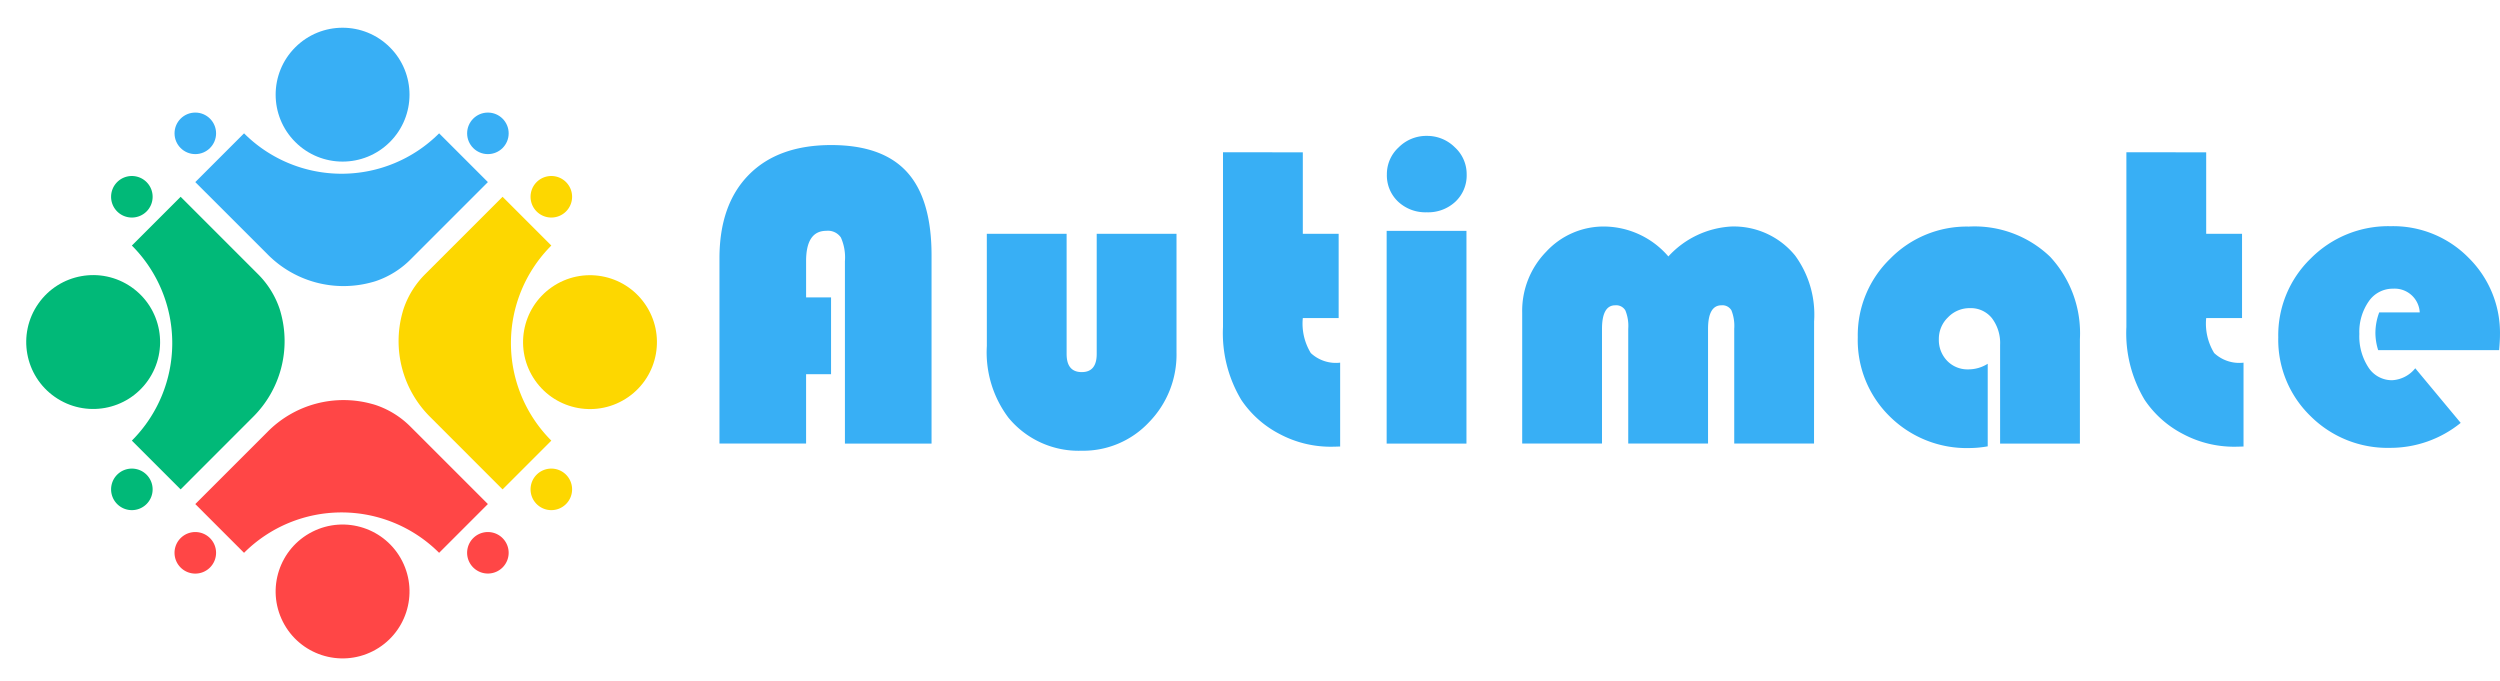
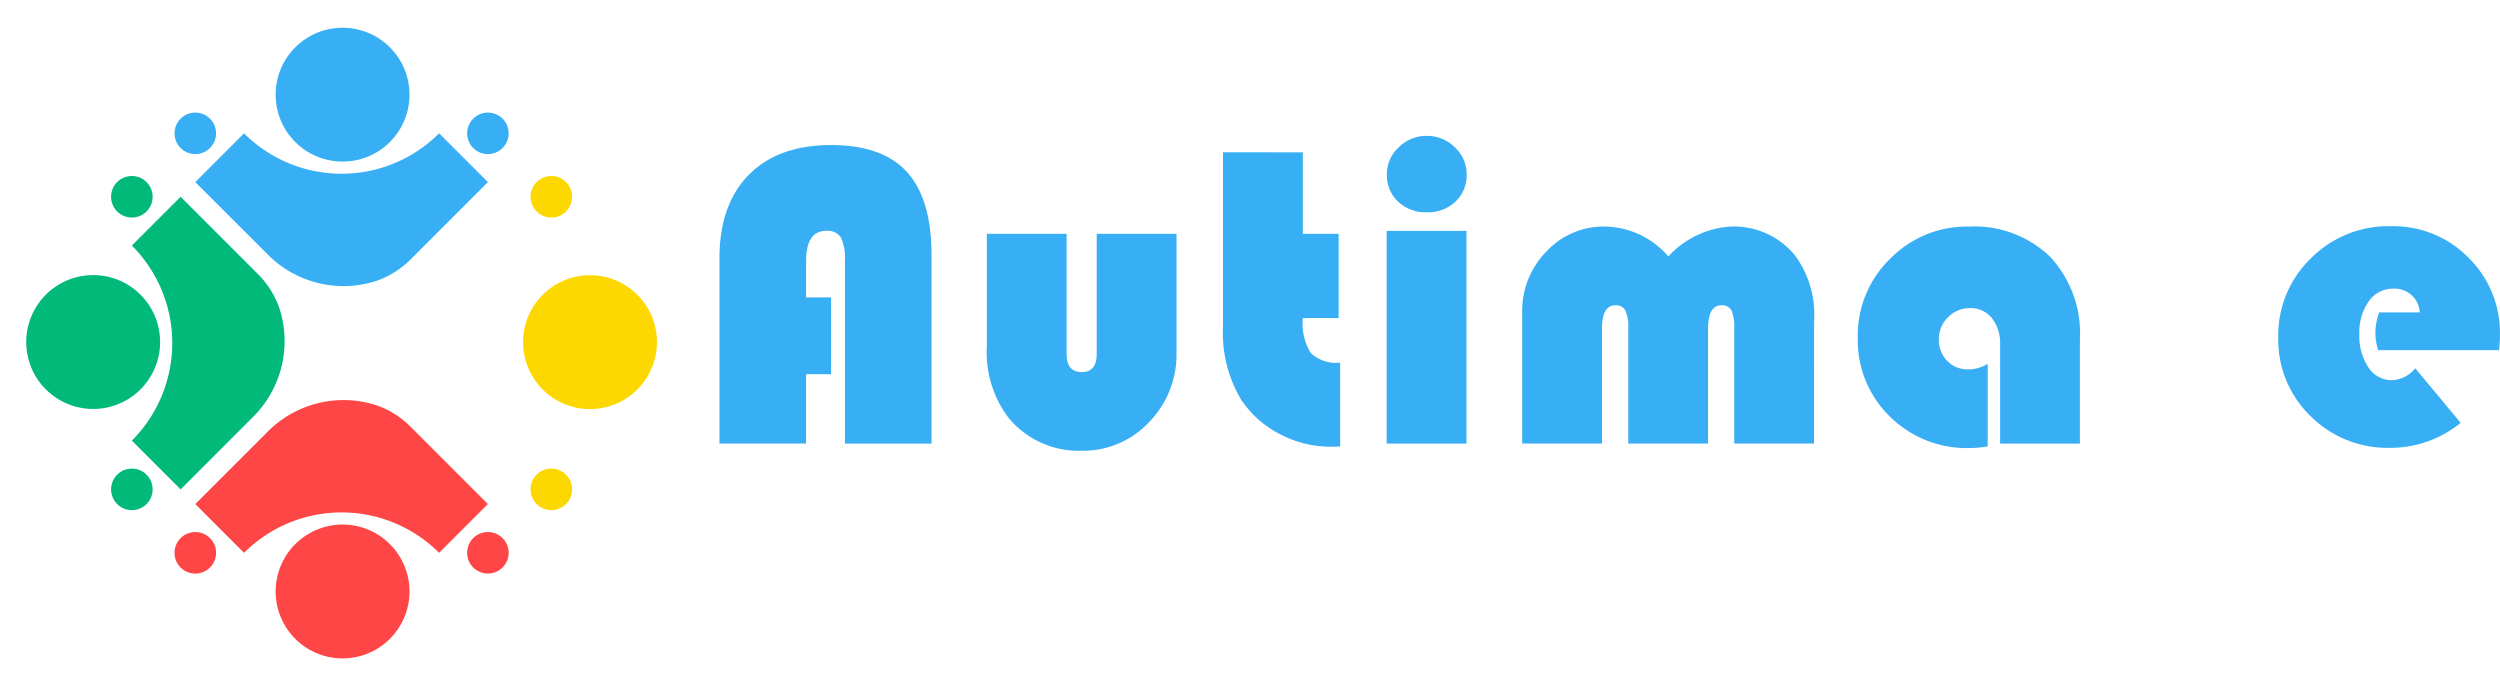
<svg xmlns="http://www.w3.org/2000/svg" width="225.564" height="61.484" viewBox="0 0 225.564 61.484">
  <g id="Group_1522" data-name="Group 1522" transform="translate(368.176 2794.676)">
    <g id="Group_1494" data-name="Group 1494" transform="translate(-368.176 -2794.676)">
      <g id="Group_1490" data-name="Group 1490" transform="translate(15.747 36.081)">
        <path id="Path_40007" data-name="Path 40007" d="M-282.348-2609.525l4.4,4.4h0a12.446,12.446,0,0,1,17.6,0h0l4.4-4.4-6.945-6.945a8.072,8.072,0,0,0-3.139-1.977c-.111-.037-.222-.071-.334-.1a9.633,9.633,0,0,0-9.477,2.521Z" transform="translate(284.22 2618.923)" fill="#ff4646" />
        <path id="Path_40008" data-name="Path 40008" d="M-162.876-2558.97a1.874,1.874,0,0,1,1.874-1.874,1.874,1.874,0,0,1,1.874,1.874A1.874,1.874,0,0,1-161-2557.1,1.874,1.874,0,0,1-162.876-2558.97Z" transform="translate(189.275 2572.767)" fill="#ff4646" />
        <path id="Path_40009" data-name="Path 40009" d="M-291.468-2558.97a1.874,1.874,0,0,1,1.874-1.874,1.874,1.874,0,0,1,1.874,1.874,1.874,1.874,0,0,1-1.874,1.875A1.874,1.874,0,0,1-291.468-2558.97Z" transform="translate(291.468 2572.767)" fill="#ff4646" />
        <circle id="Ellipse_53" data-name="Ellipse 53" cx="6.039" cy="6.039" r="6.039" transform="matrix(0.892, -0.452, 0.452, 0.892, 7.046, 14.628)" fill="#ff4646" />
      </g>
      <g id="Group_1491" data-name="Group 1491" transform="translate(15.748 0)">
        <path id="Path_40010" data-name="Path 40010" d="M-282.348-2731.673l4.4-4.4h0a12.445,12.445,0,0,0,17.6,0h0l4.4,4.4-6.945,6.945a8.067,8.067,0,0,1-3.139,1.977c-.111.036-.222.072-.334.1a9.632,9.632,0,0,1-9.477-2.521Z" transform="translate(284.22 2748.103)" fill="#38aff5" />
        <circle id="Ellipse_54" data-name="Ellipse 54" cx="1.874" cy="1.874" r="1.874" transform="translate(26.399 10.157)" fill="#38aff5" />
        <circle id="Ellipse_55" data-name="Ellipse 55" cx="1.874" cy="1.874" r="1.874" transform="translate(0 10.157)" fill="#38aff5" />
        <circle id="Ellipse_56" data-name="Ellipse 56" cx="6.039" cy="6.039" r="6.039" transform="translate(6.621 8.541) rotate(-45)" fill="#38aff5" />
      </g>
      <g id="Group_1492" data-name="Group 1492" transform="translate(35.947 15.881)">
-         <path id="Path_40011" data-name="Path 40011" d="M-183.676-2681.79l4.4-4.4h0a12.446,12.446,0,0,1,0-17.6h0l-4.4-4.4-6.945,6.945a8.073,8.073,0,0,0-1.977,3.14q-.055.166-.1.333a9.632,9.632,0,0,0,2.521,9.477Z" transform="translate(193.073 2710.064)" fill="#fdd700" />
        <path id="Path_40012" data-name="Path 40012" d="M-133.12-2713.57a1.873,1.873,0,0,1-1.874-1.874,1.874,1.874,0,0,1,1.874-1.874,1.874,1.874,0,0,1,1.874,1.874A1.873,1.873,0,0,1-133.12-2713.57Z" transform="translate(146.917 2717.317)" fill="#fdd700" />
        <path id="Path_40013" data-name="Path 40013" d="M-133.12-2584.979a1.874,1.874,0,0,1-1.874-1.874,1.874,1.874,0,0,1,1.874-1.874,1.874,1.874,0,0,1,1.874,1.874A1.874,1.874,0,0,1-133.12-2584.979Z" transform="translate(146.917 2615.125)" fill="#fdd700" />
        <circle id="Ellipse_57" data-name="Ellipse 57" cx="6.039" cy="6.039" r="6.039" transform="matrix(0.821, -0.571, 0.571, 0.821, 8.88, 13.479)" fill="#fdd700" />
      </g>
      <g id="Group_1493" data-name="Group 1493" transform="translate(0 15.881)">
        <path id="Path_40014" data-name="Path 40014" d="M-305.823-2681.79l-4.4-4.4h0a12.446,12.446,0,0,0,0-17.6h0l4.4-4.4,6.945,6.945a8.073,8.073,0,0,1,1.977,3.14q.055.166.1.333a9.632,9.632,0,0,1-2.521,9.477Z" transform="translate(322.12 2710.064)" fill="#01b978" />
        <path id="Path_40015" data-name="Path 40015" d="M-317.477-2713.57a1.873,1.873,0,0,0,1.874-1.874,1.874,1.874,0,0,0-1.874-1.874,1.874,1.874,0,0,0-1.874,1.874A1.873,1.873,0,0,0-317.477-2713.57Z" transform="translate(329.374 2717.317)" fill="#01b978" />
        <path id="Path_40016" data-name="Path 40016" d="M-317.477-2584.979a1.874,1.874,0,0,0,1.874-1.874,1.874,1.874,0,0,0-1.874-1.874,1.874,1.874,0,0,0-1.874,1.874A1.874,1.874,0,0,0-317.477-2584.979Z" transform="translate(329.374 2615.125)" fill="#01b978" />
        <circle id="Ellipse_58" data-name="Ellipse 58" cx="6.039" cy="6.039" r="6.039" transform="matrix(0.571, -0.821, 0.821, 0.571, 0, 16.489)" fill="#01b978" />
      </g>
    </g>
    <g id="Group_1495" data-name="Group 1495" transform="translate(-303.261 -2782.416)">
      <path id="Path_40017" data-name="Path 40017" d="M-41.9-2717.177v6.93h-2.252v6.257h-7.816v-16.71q0-4.852,2.647-7.537t7.441-2.686q4.62,0,6.834,2.436t2.214,7.518v16.98h-7.816v-16.46a4.412,4.412,0,0,0-.366-2.136,1.41,1.41,0,0,0-1.309-.6q-1.829,0-1.829,2.734v3.273Z" transform="translate(51.967 2731.751)" fill="#38aff5" />
      <path id="Path_40018" data-name="Path 40018" d="M65.531-2691.912h7.2v10.839q0,1.637,1.367,1.637,1.347,0,1.348-1.637v-10.839h7.2v10.7a8.728,8.728,0,0,1-2.483,6.3,8.134,8.134,0,0,1-6.084,2.57,8.193,8.193,0,0,1-6.6-2.984,9.8,9.8,0,0,1-1.945-6.469Z" transform="translate(-41.41 2700.749)" fill="#38aff5" />
      <path id="Path_40019" data-name="Path 40019" d="M176.538-2727.734v7.354h3.234v7.6h-3.234a5.089,5.089,0,0,0,.722,3.158,3.316,3.316,0,0,0,2.647.866v7.566q-.559.019-.828.019a9.784,9.784,0,0,1-4.611-1.136,9.328,9.328,0,0,1-3.475-3.08,11.691,11.691,0,0,1-1.656-6.584v-15.767Z" transform="translate(-123.906 2729.217)" fill="#38aff5" />
      <path id="Path_40020" data-name="Path 40020" d="M248.461-2726.388v19.194h-7.2v-19.194Zm-3.581-8.567a3.527,3.527,0,0,1,2.532,1.03,3.273,3.273,0,0,1,1.068,2.436,3.252,3.252,0,0,1-1.01,2.464,3.6,3.6,0,0,1-2.589.963,3.6,3.6,0,0,1-2.589-.963,3.253,3.253,0,0,1-1.011-2.464,3.273,3.273,0,0,1,1.068-2.436A3.527,3.527,0,0,1,244.88-2734.956Z" transform="translate(-181.064 2734.956)" fill="#38aff5" />
      <path id="Path_40021" data-name="Path 40021" d="M327.142-2675.521h-7.2v-10.357a3.814,3.814,0,0,0-.25-1.656.938.938,0,0,0-.9-.462q-1.213,0-1.213,2.137v10.338h-7.2v-10.357a3.681,3.681,0,0,0-.26-1.656.959.959,0,0,0-.914-.462q-1.194,0-1.194,2.137v10.338h-7.2v-11.821a7.635,7.635,0,0,1,2.176-5.5,7.046,7.046,0,0,1,5.275-2.262,7.718,7.718,0,0,1,5.737,2.7,8.315,8.315,0,0,1,5.66-2.7,7.134,7.134,0,0,1,5.775,2.618,9.034,9.034,0,0,1,1.714,5.949Z" transform="translate(-228.385 2703.282)" fill="#38aff5" />
      <path id="Path_40022" data-name="Path 40022" d="M460.038-2682.721v7.45a9.521,9.521,0,0,1-1.617.154,9.865,9.865,0,0,1-7.219-2.849,9.62,9.62,0,0,1-2.888-7.142,9.626,9.626,0,0,1,2.917-7.084,9.673,9.673,0,0,1,7.094-2.907,9.846,9.846,0,0,1,7.344,2.724,10.137,10.137,0,0,1,2.686,7.441v9.414h-7.2v-8.894a3.716,3.716,0,0,0-.741-2.426,2.443,2.443,0,0,0-1.993-.9,2.683,2.683,0,0,0-1.964.828,2.683,2.683,0,0,0-.828,1.964,2.7,2.7,0,0,0,.751,1.963,2.547,2.547,0,0,0,1.906.77A3.268,3.268,0,0,0,460.038-2682.721Z" transform="translate(-345.61 2703.282)" fill="#38aff5" />
-       <path id="Path_40023" data-name="Path 40023" d="M573.575-2727.734v7.354h3.234v7.6h-3.234a5.088,5.088,0,0,0,.722,3.158,3.316,3.316,0,0,0,2.647.866v7.566q-.558.019-.828.019a9.785,9.785,0,0,1-4.611-1.136,9.33,9.33,0,0,1-3.475-3.08,11.692,11.692,0,0,1-1.656-6.584v-15.767Z" transform="translate(-439.435 2729.217)" fill="#38aff5" />
      <path id="Path_40024" data-name="Path 40024" d="M653.065-2684.1H642.15a5.292,5.292,0,0,1-.25-1.521,5.333,5.333,0,0,1,.346-1.887H645.9a2.264,2.264,0,0,0-2.406-2.137,2.614,2.614,0,0,0-2.195,1.145,4.81,4.81,0,0,0-.847,2.936,5.116,5.116,0,0,0,.818,3.022,2.516,2.516,0,0,0,2.147,1.155,2.867,2.867,0,0,0,2.079-1.078l4.1,4.928a10.072,10.072,0,0,1-6.372,2.252,9.824,9.824,0,0,1-7.181-2.868,9.582,9.582,0,0,1-2.907-7.1,9.637,9.637,0,0,1,2.936-7.123,9.855,9.855,0,0,1,7.21-2.907,9.534,9.534,0,0,1,7.017,2.84,9.511,9.511,0,0,1,2.84,7Q653.142-2685.027,653.065-2684.1Z" transform="translate(-492.493 2703.432)" fill="#38aff5" />
    </g>
  </g>
</svg>